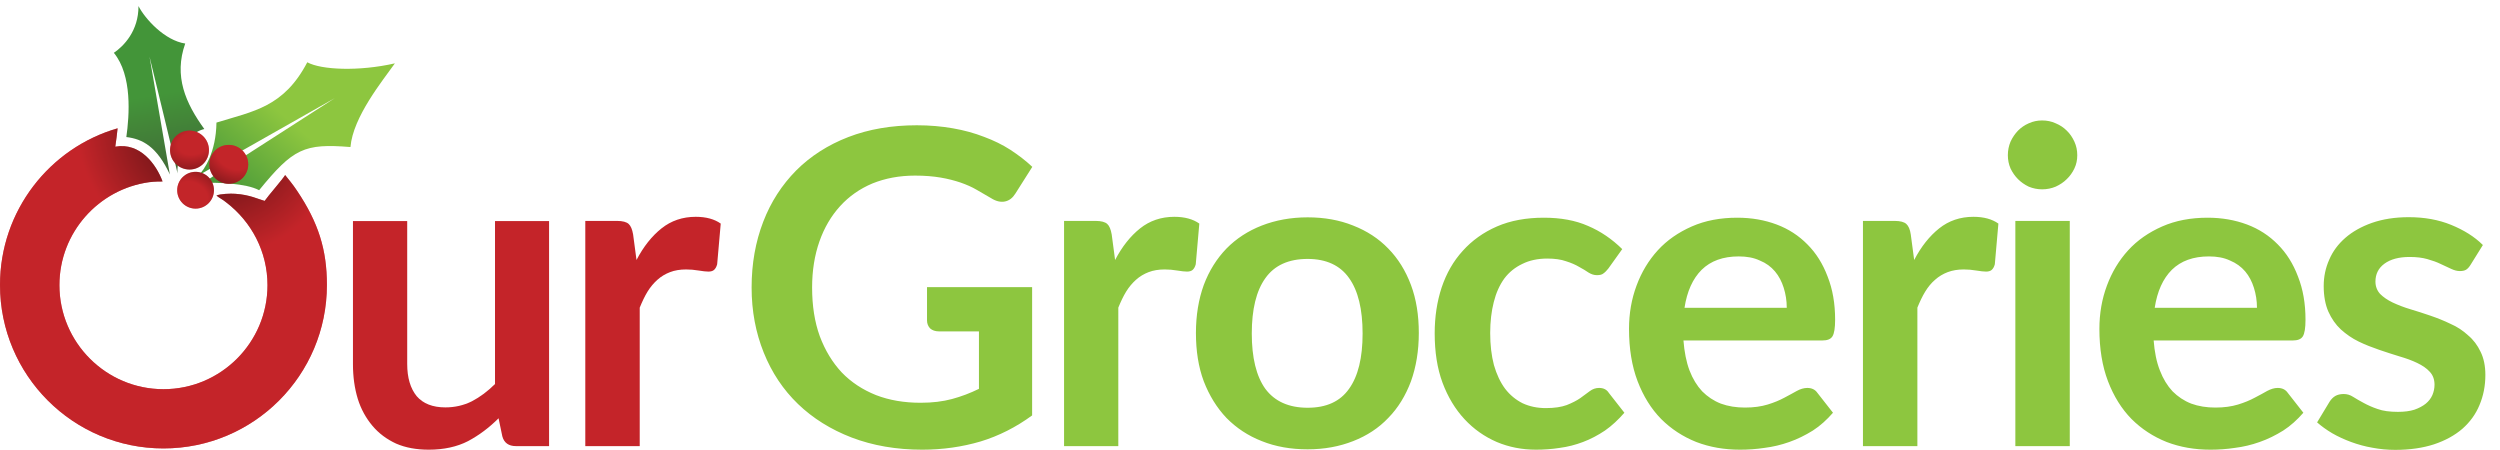
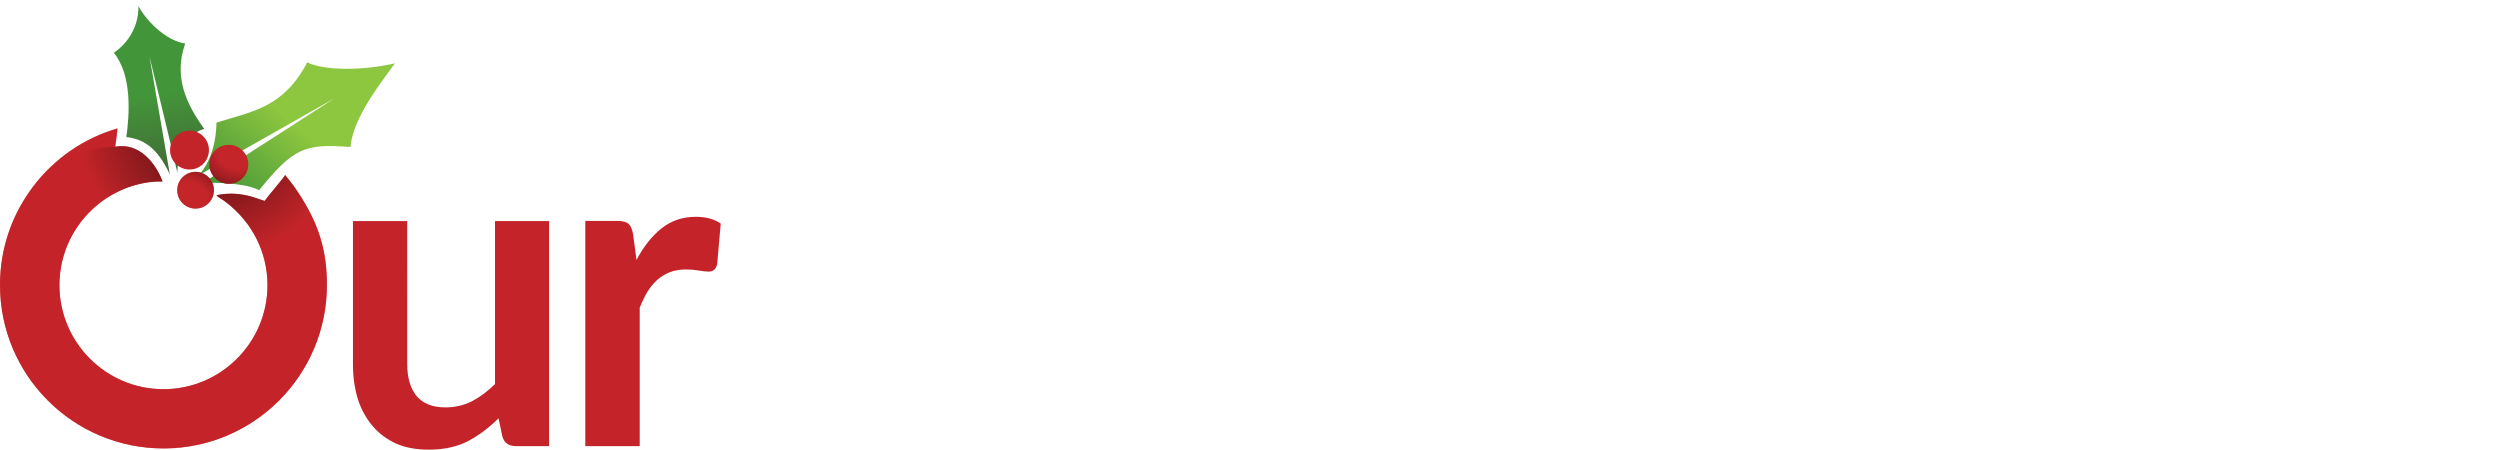
<svg xmlns="http://www.w3.org/2000/svg" xmlns:xlink="http://www.w3.org/1999/xlink" version="1.1" id="Layer_1" x="0px" y="0px" viewBox="0 0 1401 252" style="enable-background:new 0 0 1401 252;" xml:space="preserve">
  <style type="text/css">
	.st0{fill:#C42429;}
	.st1{clip-path:url(#SVGID_00000050626658242653043720000014657761619626870698_);}
	.st2{fill:url(#SVGID_00000062187545225120765270000004444235647214174621_);fill-opacity:0.54;}
	.st3{fill:url(#SVGID_00000155826450424978696170000013850100682822141579_);}
	.st4{fill:url(#SVGID_00000124140163266668536430000014385511421317582744_);}
	.st5{fill:#C32429;}
	.st6{fill:url(#SVGID_00000147214460821462194790000015202773717774073741_);fill-opacity:0.42;}
	.st7{fill:url(#SVGID_00000177477382828198475040000007528787845685245630_);fill-opacity:0.42;}
	.st8{fill:url(#SVGID_00000005243048052449332430000010766364602056925609_);fill-opacity:0.42;}
	.st9{fill:#8DC63F;}
</style>
  <path class="st0" d="M307.7,123.8V250h-18.6c-4,0-6.6-1.8-7.6-5.5l-2.1-10.1c-5.2,5.2-10.9,9.5-17.1,12.8c-6.2,3.2-13.6,4.8-22,4.8  c-6.9,0-13-1.1-18.3-3.4c-5.2-2.4-9.7-5.7-13.3-10c-3.6-4.3-6.4-9.3-8.2-15.1c-1.8-5.9-2.7-12.4-2.7-19.4v-80.2h30.4V204  c0,7.7,1.8,13.7,5.3,18c3.6,4.2,9,6.3,16.1,6.3c5.2,0,10.2-1.1,14.8-3.4c4.6-2.4,8.9-5.6,13-9.7v-91.3H307.7z M356.7,145.7  c3.9-7.5,8.6-13.4,14-17.7c5.4-4.3,11.8-6.5,19.2-6.5c5.8,0,10.5,1.3,14,3.8l-2,22.8c-0.4,1.5-1,2.5-1.8,3.2  c-0.7,0.6-1.8,0.9-3.1,0.9c-1.2,0-3.1-0.2-5.5-0.6c-2.4-0.4-4.7-0.6-7-0.6c-3.4,0-6.4,0.5-9,1.5c-2.6,1-5,2.4-7.1,4.3  c-2,1.8-3.9,4-5.5,6.6c-1.6,2.6-3,5.6-4.4,9V250H328V123.8h17.8c3.1,0,5.3,0.6,6.5,1.7c1.2,1.1,2,3,2.5,5.9L356.7,145.7z" />
  <g>
    <defs>
      <rect id="SVGID_1_" width="224.3" height="251.3" />
    </defs>
    <clipPath id="SVGID_00000025441392851955687480000006747890665392718476_">
      <use xlink:href="#SVGID_1_" style="overflow:visible;" />
    </clipPath>
    <g style="clip-path:url(#SVGID_00000025441392851955687480000006747890665392718476_);">
      <path class="st0" d="M127,113.6c13.9,10.7,22.9,27.4,22.9,46.2c0,32.1-26.1,58.3-58.3,58.3c-32.1,0-58.3-26.1-58.3-58.3    c0-29.4,21.9-53.8,50.3-57.7c3-0.4,6.5-0.4,7.5-0.4c-3.5-9.5-12.5-22-26.5-19.5c0.5-3,1-7.5,1.3-10.3C27.8,82.9,0,118.1,0,159.7    c0,50.6,41,91.6,91.6,91.6c50.6,0,91.6-41,91.6-91.6c0-19.7-4.7-34.9-16.8-52.9c-2.4-3.6-4.6-6.2-6.6-8.7    c-1.5,2.5-9.5,11.6-11.5,14.5c-3.5-1-8.5-3.5-16.5-4c-2.5-0.2-8.5,0-10.5,1C123.1,111.1,124.6,111.6,127,113.6L127,113.6z" />
      <radialGradient id="SVGID_00000096740938086108760660000009497782451402669716_" cx="397.252" cy="521.248" r="1" gradientTransform="matrix(-49.423 158.67 161.948 50.444 -64664.105 -89255.062)" gradientUnits="userSpaceOnUse">
        <stop offset="8.355200e-02" style="stop-color:#000000" />
        <stop offset="0.441" style="stop-color:#C42429" />
      </radialGradient>
-       <path style="fill:url(#SVGID_00000096740938086108760660000009497782451402669716_);fill-opacity:0.54;" d="M127,113.6    c13.9,10.7,22.9,27.4,22.9,46.2c0,32.1-26.1,58.3-58.3,58.3c-32.1,0-58.3-26.1-58.3-58.3c0-29.4,21.9-53.8,50.3-57.7    c3-0.4,6.5-0.4,7.5-0.4c-3.5-9.5-12.5-22-26.5-19.5c0.5-3,1-7.5,1.3-10.3C27.8,82.9,0,118.1,0,159.7c0,50.6,41,91.6,91.6,91.6    c50.6,0,91.6-41,91.6-91.6c0-19.7-4.7-34.9-16.8-52.9c-2.4-3.6-4.6-6.2-6.6-8.7c-1.5,2.5-9.5,11.6-11.5,14.5    c-3.5-1-8.5-3.5-16.5-4c-2.5-0.2-8.5,0-10.5,1C123.1,111.1,124.6,111.6,127,113.6L127,113.6z" />
+       <path style="fill:url(#SVGID_00000096740938086108760660000009497782451402669716_);fill-opacity:0.54;" d="M127,113.6    c13.9,10.7,22.9,27.4,22.9,46.2c0,32.1-26.1,58.3-58.3,58.3c-32.1,0-58.3-26.1-58.3-58.3c0-29.4,21.9-53.8,50.3-57.7    c3-0.4,6.5-0.4,7.5-0.4c-3.5-9.5-12.5-22-26.5-19.5C27.8,82.9,0,118.1,0,159.7c0,50.6,41,91.6,91.6,91.6    c50.6,0,91.6-41,91.6-91.6c0-19.7-4.7-34.9-16.8-52.9c-2.4-3.6-4.6-6.2-6.6-8.7c-1.5,2.5-9.5,11.6-11.5,14.5    c-3.5-1-8.5-3.5-16.5-4c-2.5-0.2-8.5,0-10.5,1C123.1,111.1,124.6,111.6,127,113.6L127,113.6z" />
      <linearGradient id="SVGID_00000037673606031789084820000000170125190807046551_" gradientUnits="userSpaceOnUse" x1="80.063" y1="253.716" x2="100.582" y2="132.68" gradientTransform="matrix(1 0 0 -1 0 254)">
        <stop offset="0.434" style="stop-color:#439539" />
        <stop offset="0.75" style="stop-color:#427037" />
      </linearGradient>
      <path style="fill:url(#SVGID_00000037673606031789084820000000170125190807046551_);" d="M95.2,97.8l-11.4-66    C88,49,97,86,99.5,97.2c-0.6-4.8,2.3-21.8,15-24.9C104,57.8,97.3,42.7,103.8,24.4c-11.5-1.7-22.5-13.8-26.2-21    c0.1,13.9-8.3,22.5-13.8,26.2c10.4,12.7,8.7,35.1,7,47.2C79.9,77.9,87.9,82.1,95.2,97.8z" />
      <linearGradient id="SVGID_00000004504535394927715610000012642619018388376481_" gradientUnits="userSpaceOnUse" x1="196.258" y1="221.619" x2="126.452" y2="141.141" gradientTransform="matrix(1 0 0 -1 0 254)">
        <stop offset="0.459" style="stop-color:#8DC63F" />
        <stop offset="1" style="stop-color:#439539" />
      </linearGradient>
      <path style="fill:url(#SVGID_00000004504535394927715610000012642619018388376481_);" d="M111.2,98.3L187.6,55l-73.9,47.5    c7.5-0.3,24.2,0.1,31.5,4.1c19.1-23.4,25.2-26.3,51.2-24.2c1.4-16.9,18.1-37.3,24.9-46.9c-20.1,4.6-41.3,3.7-49.1-0.6    C159,60.1,142,62.3,121.3,68.7C121.1,85.2,114.5,95.3,111.2,98.3z" />
      <circle class="st5" cx="106.2" cy="84.1" r="10.9" />
      <radialGradient id="SVGID_00000011716190607514084460000010626656136980160692_" cx="401.435" cy="510.921" r="1" gradientTransform="matrix(6.218 24.959 36.015 -8.973 -20788.248 -5354.682)" gradientUnits="userSpaceOnUse">
        <stop offset="0.248" style="stop-color:#C42529" />
        <stop offset="0.755" style="stop-color:#000000" />
      </radialGradient>
-       <circle style="fill:url(#SVGID_00000011716190607514084460000010626656136980160692_);fill-opacity:0.42;" cx="106.2" cy="84.1" r="10.9" />
      <circle class="st5" cx="128.2" cy="92.1" r="10.9" />
      <radialGradient id="SVGID_00000174568390185718657150000014577332830655300999_" cx="410.144" cy="516.552" r="1" gradientTransform="matrix(-11.013 24.529 35.396 15.892 -13636.022 -18181.469)" gradientUnits="userSpaceOnUse">
        <stop offset="0.248" style="stop-color:#C42529" />
        <stop offset="0.755" style="stop-color:#000000" />
      </radialGradient>
      <circle style="fill:url(#SVGID_00000174568390185718657150000014577332830655300999_);fill-opacity:0.42;" cx="128.2" cy="92.1" r="10.9" />
      <circle class="st5" cx="109.6" cy="106.6" r="10.3" />
      <radialGradient id="SVGID_00000096058503917923474260000015546175109882313405_" cx="377.724" cy="528.478" r="1" gradientTransform="matrix(13.016 -21.526 -31.062 -18.782 11606.992 18165.447)" gradientUnits="userSpaceOnUse">
        <stop offset="0.248" style="stop-color:#C42529" />
        <stop offset="0.755" style="stop-color:#000000" />
      </radialGradient>
      <circle style="fill:url(#SVGID_00000096058503917923474260000015546175109882313405_);fill-opacity:0.42;" cx="109.6" cy="106.6" r="10.3" />
    </g>
  </g>
-   <path class="st9" d="M578.4,160.8v72c-9,6.6-18.7,11.5-28.9,14.6c-10.2,3-21.1,4.6-32.7,4.6c-14.5,0-27.7-2.3-39.5-6.8  c-11.7-4.5-21.8-10.8-30.1-18.8c-8.3-8-14.7-17.6-19.2-28.8c-4.5-11.2-6.8-23.3-6.8-36.5c0-13.4,2.2-25.6,6.5-36.8  c4.3-11.2,10.5-20.7,18.5-28.8c8-8,17.8-14.3,29.2-18.7s24.2-6.6,38.4-6.6c7.2,0,13.9,0.6,20.2,1.7c6.3,1.1,12.1,2.7,17.5,4.8  c5.4,2,10.3,4.4,14.8,7.3c4.4,2.9,8.5,6,12.2,9.5l-9.5,15c-1.5,2.4-3.4,3.9-5.8,4.4c-2.4,0.5-5-0.1-7.7-1.8  c-2.7-1.6-5.4-3.1-8.1-4.7s-5.7-2.9-9.1-4.1c-3.3-1.1-7-2.1-11.2-2.8c-4.1-0.7-8.9-1.1-14.3-1.1c-8.8,0-16.7,1.5-23.9,4.4  c-7.1,3-13.1,7.2-18.1,12.7c-5,5.5-8.9,12.1-11.6,19.8s-4.1,16.3-4.1,25.8c0,10.2,1.4,19.3,4.3,27.3c3,8,7.1,14.7,12.3,20.3  c5.3,5.5,11.7,9.7,19.2,12.7c7.5,2.9,15.8,4.3,25,4.3c6.6,0,12.4-0.7,17.6-2.1c5.2-1.4,10.2-3.3,15.1-5.7v-32.2h-22.4  c-2.1,0-3.8-0.6-5-1.7c-1.1-1.2-1.7-2.7-1.7-4.4v-18.7H578.4z M624.9,145.7c3.9-7.5,8.6-13.4,14-17.7c5.4-4.3,11.8-6.5,19.2-6.5  c5.8,0,10.5,1.3,14,3.8l-2,22.8c-0.4,1.5-1,2.5-1.8,3.2c-0.7,0.6-1.8,0.9-3.1,0.9c-1.2,0-3.1-0.2-5.5-0.6c-2.4-0.4-4.7-0.6-7-0.6  c-3.4,0-6.4,0.5-9,1.5c-2.6,1-5,2.4-7.1,4.3c-2,1.8-3.9,4-5.5,6.6c-1.6,2.6-3,5.6-4.4,9V250h-30.4V123.8H614c3.1,0,5.3,0.6,6.5,1.7  c1.2,1.1,2,3,2.5,5.9L624.9,145.7z M732.8,121.8c9.3,0,17.8,1.5,25.5,4.6c7.7,3,14.3,7.3,19.7,12.9c5.5,5.6,9.7,12.4,12.7,20.4  c3,8,4.4,17,4.4,26.9c0,10-1.5,19-4.4,27.1c-3,8-7.2,14.9-12.7,20.5c-5.4,5.7-12,10-19.7,13c-7.6,3-16.1,4.6-25.5,4.6  c-9.4,0-18-1.5-25.7-4.6c-7.7-3-14.3-7.4-19.8-13c-5.4-5.7-9.6-12.5-12.7-20.5c-3-8-4.4-17.1-4.4-27.1c0-9.9,1.5-18.9,4.4-26.9  c3-8,7.3-14.8,12.7-20.4c5.5-5.6,12.1-9.9,19.8-12.9S723.4,121.8,732.8,121.8z M732.8,228.5c10.5,0,18.2-3.5,23.2-10.6  c5.1-7.1,7.6-17.4,7.6-31s-2.5-24-7.6-31.1c-5-7.1-12.8-10.7-23.2-10.7c-10.7,0-18.6,3.6-23.7,10.8c-5.1,7.1-7.6,17.5-7.6,31  s2.5,23.9,7.6,31C714.3,224.9,722.2,228.5,732.8,228.5z M901.3,150.5c-0.9,1.1-1.8,2.1-2.7,2.7c-0.8,0.7-2,1-3.7,1  c-1.6,0-3.1-0.5-4.6-1.4c-1.5-1-3.2-2.1-5.3-3.2c-2-1.2-4.5-2.3-7.4-3.2c-2.8-1-6.3-1.5-10.5-1.5c-5.3,0-10,1-14,3  c-4,1.9-7.4,4.6-10.1,8.2c-2.6,3.6-4.6,8-5.9,13.2c-1.3,5.1-2,10.9-2,17.3c0,6.7,0.7,12.7,2.1,18c1.5,5.2,3.6,9.7,6.3,13.3  c2.7,3.5,6,6.2,9.8,8.1c3.9,1.8,8.2,2.7,13,2.7s8.7-0.6,11.7-1.7c3-1.2,5.6-2.5,7.6-3.9c2-1.5,3.8-2.8,5.3-3.9  c1.6-1.2,3.3-1.8,5.2-1.8c2.5,0,4.3,0.9,5.5,2.8l8.7,11.1c-3.4,3.9-7,7.3-10.9,10c-3.9,2.6-8,4.8-12.3,6.4c-4.2,1.6-8.5,2.7-13,3.3  c-4.4,0.7-8.9,1-13.3,1c-7.8,0-15.1-1.4-22-4.3c-6.9-3-12.9-7.2-18.1-12.8s-9.3-12.4-12.3-20.4c-3-8.1-4.4-17.3-4.4-27.7  c0-9.3,1.3-17.8,3.9-25.7c2.7-8,6.6-14.8,11.8-20.5c5.2-5.8,11.6-10.4,19.2-13.7c7.6-3.3,16.4-4.9,26.3-4.9c9.4,0,17.7,1.5,24.7,4.6  c7.1,3,13.5,7.4,19.2,13L901.3,150.5z M1001.3,172.4c0-3.9-0.6-7.6-1.7-11.1c-1.1-3.5-2.7-6.6-4.9-9.2c-2.2-2.6-5-4.7-8.5-6.1  c-3.4-1.6-7.3-2.3-11.8-2.3c-8.8,0-15.7,2.5-20.8,7.5c-5,5-8.2,12.1-9.6,21.3H1001.3z M943.4,190.7c0.5,6.5,1.6,12.1,3.4,16.9  c1.8,4.7,4.2,8.6,7.1,11.7c3,3,6.4,5.3,10.5,6.9c4.1,1.5,8.6,2.2,13.5,2.2c4.9,0,9.1-0.6,12.7-1.7c3.6-1.1,6.7-2.4,9.3-3.8  c2.7-1.4,5-2.7,7-3.8c2-1.1,4-1.7,5.9-1.7c2.5,0,4.4,0.9,5.7,2.8l8.7,11.1c-3.4,3.9-7.1,7.3-11.3,10c-4.2,2.6-8.6,4.8-13.2,6.4  c-4.5,1.6-9.1,2.7-13.9,3.3c-4.7,0.7-9.2,1-13.7,1c-8.8,0-16.9-1.4-24.5-4.3c-7.5-3-14.1-7.3-19.7-12.9c-5.6-5.7-10-12.8-13.2-21.2  c-3.2-8.4-4.8-18.2-4.8-29.3c0-8.6,1.4-16.7,4.2-24.2c2.8-7.6,6.8-14.2,11.9-19.8c5.2-5.7,11.6-10.1,19.1-13.4  c7.5-3.3,16-4.9,25.5-4.9c8,0,15.3,1.3,22,3.8c6.7,2.5,12.5,6.3,17.3,11.2c4.8,4.8,8.6,10.8,11.3,18c2.8,7.1,4.2,15.1,4.2,24.2  c0,4.6-0.5,7.7-1.5,9.3c-1,1.6-2.9,2.3-5.7,2.3H943.4z M1072.7,145.7c3.9-7.5,8.6-13.4,14-17.7c5.4-4.3,11.8-6.5,19.2-6.5  c5.8,0,10.5,1.3,14,3.8l-2,22.8c-0.4,1.5-1,2.5-1.8,3.2c-0.7,0.6-1.8,0.9-3.1,0.9c-1.2,0-3.1-0.2-5.5-0.6c-2.4-0.4-4.7-0.6-7-0.6  c-3.4,0-6.3,0.5-9,1.5c-2.6,1-5,2.4-7.1,4.3c-2.1,1.8-3.9,4-5.5,6.6c-1.6,2.6-3,5.6-4.4,9V250H1044V123.8h17.8  c3.1,0,5.3,0.6,6.5,1.7c1.2,1.1,2.1,3,2.5,5.9L1072.7,145.7z M1159.9,123.8V250h-30.5V123.8H1159.9z M1164.1,87  c0,2.6-0.5,5.1-1.6,7.4c-1.1,2.3-2.5,4.3-4.3,6c-1.7,1.7-3.8,3.1-6.2,4.2c-2.4,1-4.9,1.5-7.6,1.5c-2.6,0-5.1-0.5-7.5-1.5  c-2.3-1.1-4.3-2.5-6-4.2c-1.7-1.7-3.1-3.7-4.2-6c-1-2.3-1.5-4.8-1.5-7.4c0-2.7,0.5-5.2,1.5-7.6c1.1-2.4,2.5-4.4,4.2-6.2  c1.7-1.7,3.7-3.1,6-4.1c2.4-1.1,4.9-1.6,7.5-1.6c2.7,0,5.2,0.5,7.6,1.6c2.4,1,4.4,2.3,6.2,4.1c1.8,1.7,3.2,3.8,4.3,6.2  C1163.6,81.8,1164.1,84.3,1164.1,87z M1264.8,172.4c0-3.9-0.6-7.6-1.7-11.1c-1.1-3.5-2.7-6.6-4.9-9.2c-2.2-2.6-5.1-4.7-8.5-6.1  c-3.4-1.6-7.3-2.3-11.8-2.3c-8.8,0-15.7,2.5-20.8,7.5c-5,5-8.2,12.1-9.6,21.3H1264.8z M1206.9,190.7c0.5,6.5,1.6,12.1,3.5,16.9  c1.8,4.7,4.2,8.6,7.1,11.7c3,3,6.4,5.3,10.5,6.9c4.1,1.5,8.6,2.2,13.5,2.2c4.9,0,9.1-0.6,12.7-1.7c3.6-1.1,6.7-2.4,9.3-3.8  c2.7-1.4,5.1-2.7,7-3.8c2.1-1.1,4-1.7,5.9-1.7c2.5,0,4.4,0.9,5.7,2.8l8.7,11.1c-3.4,3.9-7.1,7.3-11.3,10c-4.2,2.6-8.6,4.8-13.2,6.4  c-4.5,1.6-9.1,2.7-13.9,3.3c-4.7,0.7-9.2,1-13.7,1c-8.8,0-16.9-1.4-24.5-4.3c-7.5-3-14.1-7.3-19.7-12.9c-5.6-5.7-10-12.8-13.2-21.2  c-3.2-8.4-4.8-18.2-4.8-29.3c0-8.6,1.4-16.7,4.2-24.2c2.8-7.6,6.8-14.2,11.9-19.8c5.2-5.7,11.6-10.1,19.1-13.4  c7.5-3.3,16-4.9,25.5-4.9c7.9,0,15.3,1.3,22,3.8c6.7,2.5,12.5,6.3,17.3,11.2c4.8,4.8,8.6,10.8,11.3,18c2.8,7.1,4.2,15.1,4.2,24.2  c0,4.6-0.5,7.7-1.5,9.3c-1,1.6-2.9,2.3-5.7,2.3H1206.9z M1384.5,148.4c-0.8,1.3-1.7,2.3-2.6,2.8c-0.9,0.5-2,0.7-3.4,0.7  c-1.5,0-3.1-0.4-4.8-1.2c-1.6-0.8-3.6-1.7-5.8-2.7c-2.2-1.1-4.8-2-7.6-2.8c-2.8-0.8-6.1-1.2-10-1.2c-6,0-10.7,1.3-14.1,3.8  c-3.4,2.5-5,5.9-5,10c0,2.7,0.9,5,2.6,6.9c1.8,1.8,4.1,3.4,7,4.8c3,1.4,6.3,2.7,10,3.8c3.7,1.1,7.4,2.3,11.2,3.6  c3.8,1.3,7.6,2.8,11.3,4.6c3.7,1.6,7,3.8,9.8,6.4c3,2.5,5.3,5.6,7,9.2c1.8,3.6,2.7,8,2.7,13c0,6.1-1.1,11.7-3.3,16.9  c-2.1,5.1-5.3,9.5-9.6,13.3c-4.3,3.7-9.6,6.6-15.9,8.7c-6.2,2-13.4,3.1-21.7,3.1c-4.3,0-8.6-0.4-12.8-1.2c-4.1-0.7-8.1-1.8-11.9-3.2  c-3.8-1.4-7.3-3-10.6-4.9c-3.2-1.9-6-3.9-8.5-6.1l7-11.6c0.9-1.4,2-2.5,3.2-3.2c1.2-0.7,2.8-1.1,4.7-1.1c1.9,0,3.6,0.5,5.3,1.6  c1.7,1.1,3.7,2.2,5.9,3.4c2.2,1.2,4.8,2.4,7.8,3.4c3,1.1,6.8,1.6,11.4,1.6c3.6,0,6.7-0.4,9.2-1.2c2.6-0.9,4.8-2.1,6.4-3.4  c1.7-1.4,2.9-3,3.7-4.8c0.8-1.9,1.2-3.8,1.2-5.8c0-3-0.9-5.4-2.7-7.3c-1.7-1.9-4.1-3.5-7-4.9c-2.9-1.4-6.2-2.6-10-3.7  c-3.7-1.1-7.5-2.4-11.4-3.7c-3.8-1.3-7.7-2.8-11.4-4.6c-3.7-1.8-7-4.1-10-6.8c-2.9-2.7-5.2-6-7-10c-1.7-3.9-2.6-8.7-2.6-14.3  c0-5.2,1-10.1,3.1-14.8c2-4.7,5-8.7,9-12.2c4-3.5,9-6.3,14.9-8.4c6-2.1,12.9-3.2,20.7-3.2c8.7,0,16.6,1.4,23.7,4.3  c7.1,2.9,13.1,6.6,17.8,11.3L1384.5,148.4z" />
</svg>